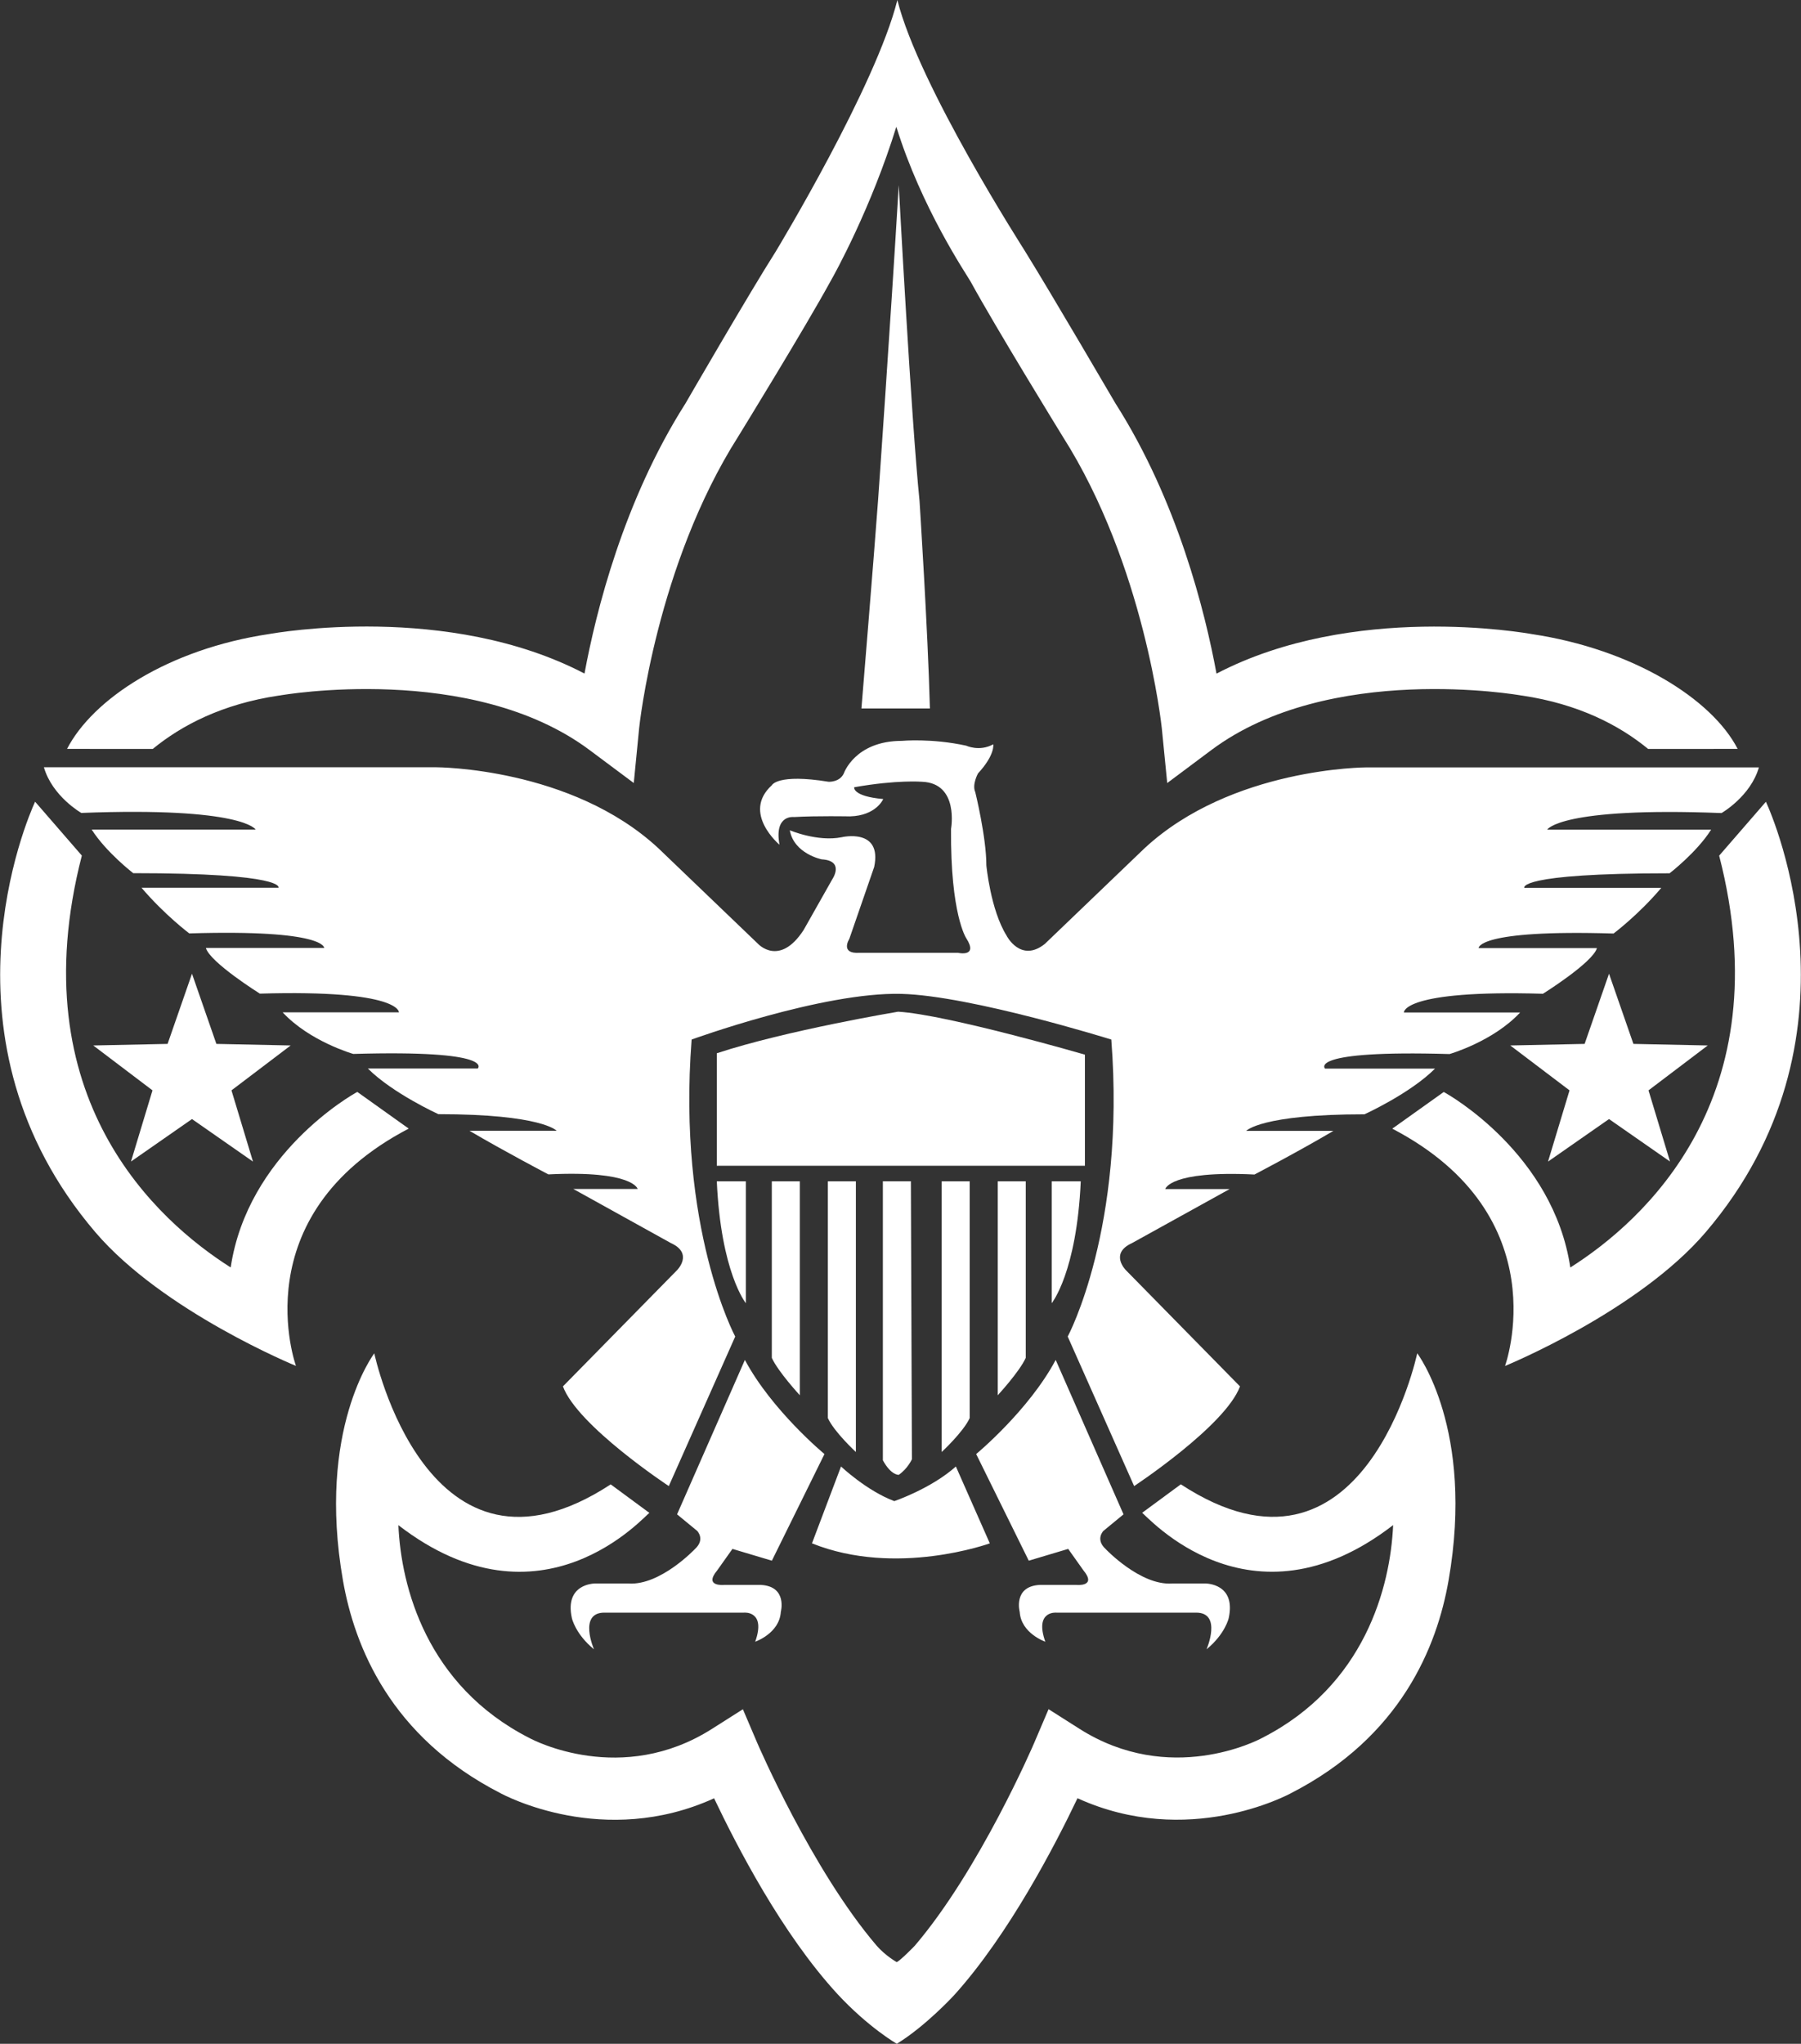
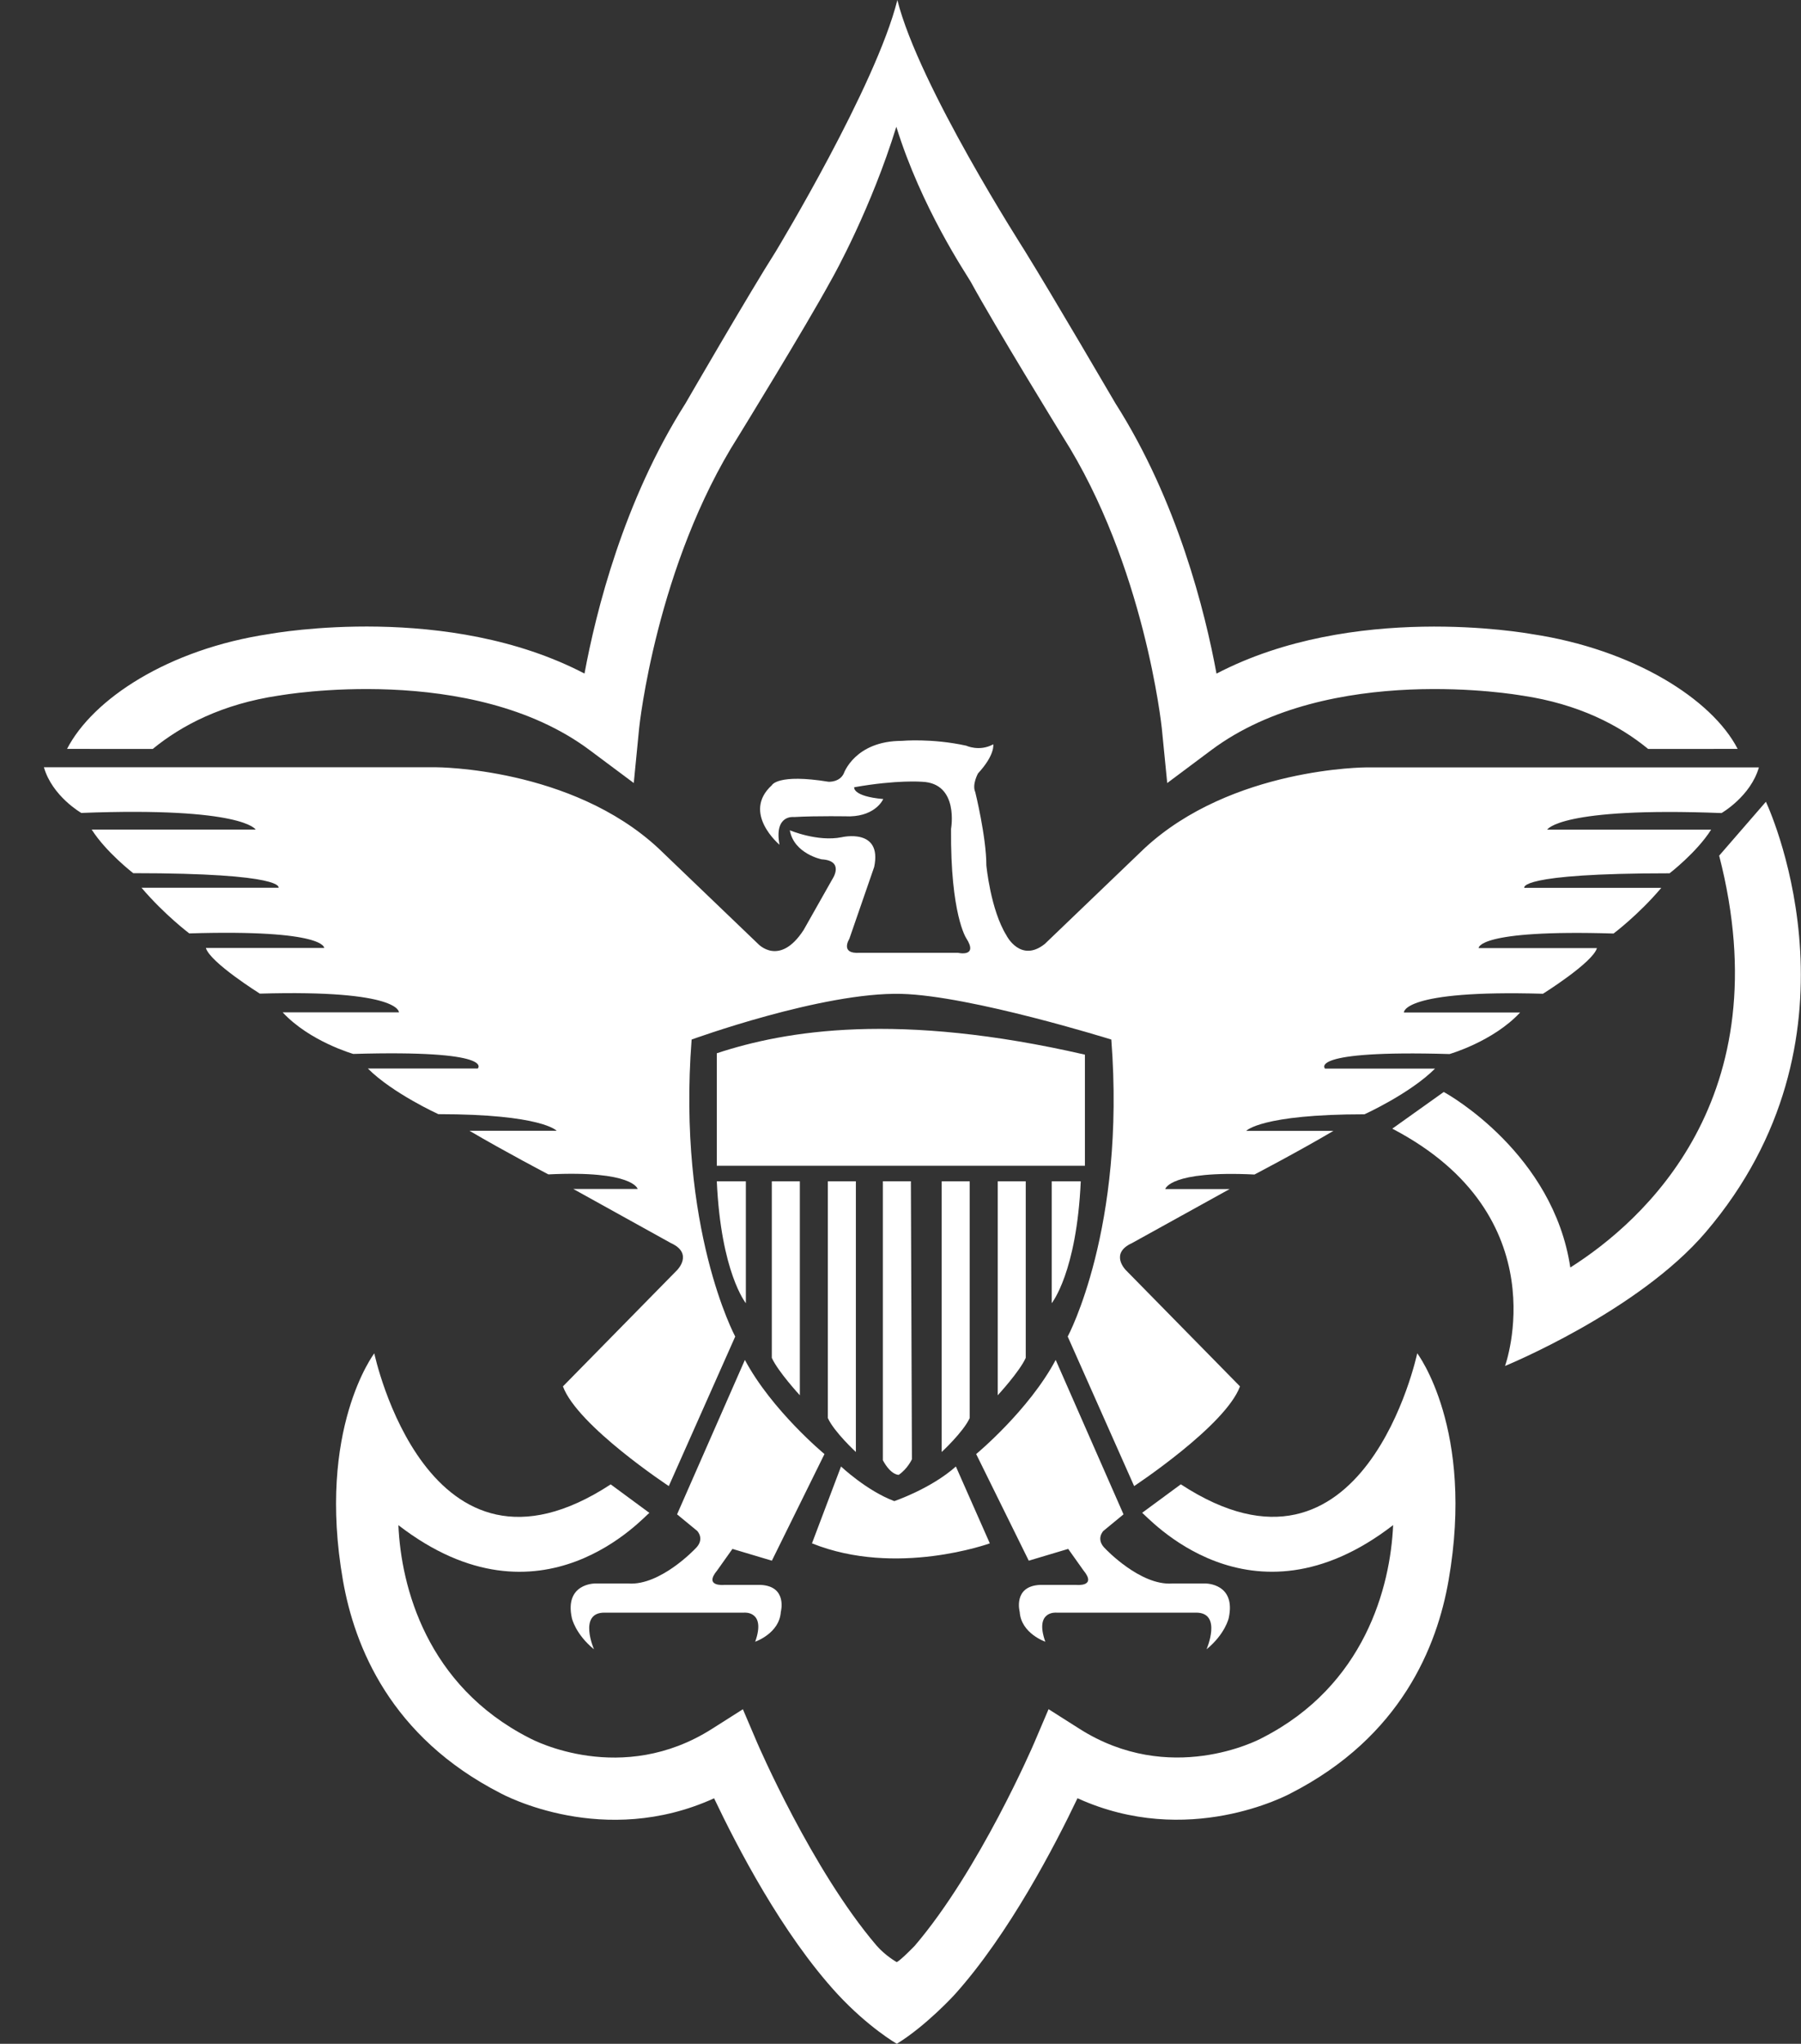
<svg xmlns="http://www.w3.org/2000/svg" width="100%" height="100%" viewBox="0 0 2204 2500" version="1.1" xml:space="preserve" style="fill-rule:evenodd;clip-rule:evenodd;stroke-linejoin:round;stroke-miterlimit:2;">
  <rect x="0" y="0" width="2204" height="2500" fill="#333333" stroke="none" />
  <path d="M1024.85,2439.11C956.493,2364.84 901.586,2257.76 873.874,2199.68C738.861,2261.09 617.223,2196.05 611.681,2193.02L612.715,2193.54C477.85,2124.67 433.806,2013.89 419.691,1933.19C387.398,1748.23 458.045,1655.41 458.045,1655.41C458.045,1655.41 522.854,1962.53 747.359,1815.7L794.728,1850.58C789.334,1853.31 662.819,2000.89 487.531,1865.58C490.782,1941.25 522.337,2061.78 647.374,2125.7L647.891,2125.92L648.409,2126.22C652.769,2128.58 760.735,2184.97 871.288,2114.76L909.124,2090.75L926.712,2131.98C927.525,2133.83 993.516,2287.02 1072.59,2379.69C1083.6,2392.4 1097.42,2400.09 1097.42,2400.09C1102.52,2397.58 1119.37,2380.14 1119.37,2380.14C1198.59,2287.54 1264.87,2133.76 1265.61,2131.91L1283.2,2090.67L1321.04,2114.69C1431.66,2184.89 1539.56,2128.51 1543.99,2126.14L1544.43,2125.85L1544.95,2125.63C1670.06,2061.71 1701.54,1941.18 1704.87,1865.5C1529.51,2000.89 1403.06,1853.24 1397.67,1850.5L1445.04,1815.62C1669.54,1962.46 1734.35,1655.34 1734.35,1655.34C1734.35,1655.34 1805,1748.15 1772.71,1933.12C1758.67,2013.82 1714.55,2124.59 1579.76,2193.47L1580.79,2192.95C1575.25,2195.98 1453.54,2261.01 1318.6,2199.6C1291.4,2256.65 1235.09,2365.43 1168.36,2439.7C1168.36,2439.7 1133.92,2477.53 1097.57,2499.93C1097.34,2500 1062.54,2479.75 1024.85,2439.11Z" style="fill:white;fill-rule:nonzero;" />
  <path d="M1278.62,1154.6L1400.55,1037.69C1507.26,938.664 1672.35,938.664 1672.35,938.664L2152.47,938.664C2142.28,974.209 2106.73,994.531 2106.73,994.531C1908.61,986.846 1893.38,1014.85 1893.38,1014.85L2094.02,1014.85C2076.28,1042.79 2043.18,1068.21 2043.18,1068.21C1855.25,1068.21 1865.38,1086.02 1865.38,1086.02L2033.05,1086.02C2005.12,1119.05 1974.6,1141.89 1974.6,1141.89C1806.92,1136.79 1809.51,1159.7 1809.51,1159.7L1954.28,1159.7C1949.25,1177.43 1888.21,1215.56 1888.21,1215.56C1715.51,1210.54 1718.02,1238.47 1718.02,1238.47L1860.28,1238.47C1827.24,1274.02 1773.89,1289.31 1773.89,1289.31C1598.6,1284.21 1621.51,1307.12 1621.51,1307.12L1756.15,1307.12C1725.63,1337.64 1669.84,1362.99 1669.84,1362.99C1542.81,1362.99 1525.07,1383.31 1525.07,1383.31L1631.78,1383.31C1588.62,1408.74 1535.19,1436.67 1535.19,1436.67C1431.07,1431.57 1425.97,1454.48 1425.97,1454.48L1504.75,1454.48L1385.33,1520.54C1357.39,1533.26 1377.72,1553.58 1377.72,1553.58L1517.46,1695.83C1499.65,1744.09 1387.91,1817.77 1387.91,1817.77L1306.63,1634.87C1306.63,1634.87 1377.79,1502.81 1359.98,1271.58C1359.98,1271.58 1188.31,1217.93 1103.18,1215.71C1006.67,1213.2 846.384,1271.58 846.384,1271.58C828.574,1502.73 899.739,1634.87 899.739,1634.87L818.45,1817.77C818.45,1817.77 706.641,1744.09 688.905,1695.83L828.648,1553.58C828.648,1553.58 848.97,1533.26 821.036,1520.54L701.542,1454.33L780.318,1454.33C780.318,1454.33 775.219,1431.42 671.095,1436.52C671.095,1436.52 617.74,1408.59 574.51,1383.17L681.22,1383.17C681.22,1383.17 663.41,1362.84 536.452,1362.84C536.452,1362.84 480.584,1337.42 450.138,1306.98L584.708,1306.98C584.708,1306.98 607.616,1284.07 432.328,1289.17C432.328,1289.17 378.973,1273.94 345.94,1238.32L488.196,1238.32C488.196,1238.32 490.708,1210.39 318.007,1215.41C318.007,1215.41 257.04,1177.28 251.941,1159.55L396.709,1159.55C396.709,1159.55 399.295,1136.64 231.619,1141.74C231.619,1141.74 201.172,1118.83 173.165,1085.87L340.841,1085.87C340.841,1085.87 350.965,1068.06 163.04,1068.06C163.04,1068.06 130.008,1042.64 112.198,1014.71L312.834,1014.71C312.834,1014.71 297.61,986.772 99.487,994.384C99.487,994.384 63.942,974.061 53.744,938.516L533.865,938.516C533.865,938.516 698.955,938.516 805.665,1037.54L927.599,1154.45C927.599,1154.45 953.833,1183.19 983.466,1137.53L1018.49,1075.6C1018.49,1075.6 1034.24,1052.84 1005.49,1051.14C1005.49,1051.14 971.642,1044.34 966.543,1015.59C966.543,1015.59 1000.39,1030 1030.02,1024.09C1030.02,1024.09 1079.98,1012.19 1069.78,1060.52L1039.33,1148.54C1039.33,1148.54 1027.44,1167.16 1052.04,1165.46L1172.28,1165.46C1172.28,1165.46 1197.7,1171.37 1182.48,1147.65C1182.48,1147.65 1162.97,1118.83 1163.85,1013.82C1163.85,1013.82 1174.05,957.952 1128.31,956.252C1128.31,956.252 1097.79,953.665 1045.32,962.977C1045.32,962.977 1042.81,973.988 1080.87,977.387C1080.87,977.387 1072.37,997.709 1040.22,998.596C1040.22,998.596 999.576,997.783 971.642,999.409C971.642,999.409 947.108,996.009 953.907,1033.26C953.907,1033.26 907.35,994.31 944.595,960.464C944.595,960.464 951.32,946.054 1013.99,956.252C1013.99,956.252 1027.51,957.065 1032.61,946.054C1032.61,946.054 1046.21,906.222 1103.7,906.222C1103.7,906.222 1140.13,902.823 1182.48,912.134C1182.48,912.134 1198.59,919.746 1215.51,910.435C1215.51,910.435 1218.02,923.145 1196.89,945.98C1196.89,945.98 1189.28,959.577 1193.49,968.889C1193.49,968.889 1207.08,1023.94 1207.08,1058.6C1207.08,1058.6 1212.18,1112.77 1231.62,1144.1C1231.62,1144.4 1248.99,1178.24 1278.62,1154.6Z" style="fill:white;fill-rule:nonzero;" />
  <path d="M911.563,1663.46L828.574,1852.35L853.182,1872.6C853.182,1872.6 863.307,1882.8 850.596,1894.62C850.596,1894.62 808.252,1939.48 769.307,1936.96L727.776,1936.96C727.776,1936.96 690.531,1936.96 699.842,1979.31C699.842,1979.31 704.054,1998.74 726.889,2017.44C726.889,2017.44 707.38,1972.58 739.6,1972.58L910.602,1972.58C910.602,1972.58 937.723,1970 924.199,2008.13C924.199,2008.13 953.833,1998.01 955.532,1971.7C955.532,1971.7 964.031,1940.36 930.998,1938.66L886.141,1938.66C886.141,1938.66 860.72,1941.25 877.717,1920.85L896.339,1894.62L944.595,1909.03L1008.96,1778.6C1008.89,1778.6 944.595,1725.32 911.563,1663.46ZM1291.92,1663.46L1374.91,1852.35L1350.3,1872.6C1350.3,1872.6 1340.18,1882.8 1352.89,1894.62C1352.89,1894.62 1395.23,1939.48 1434.18,1936.96L1475.71,1936.96C1475.71,1936.96 1512.95,1936.96 1503.64,1979.31C1503.64,1979.31 1499.35,1998.74 1476.52,2017.44C1476.52,2017.44 1496.03,1972.58 1463.81,1972.58L1292.73,1972.58C1292.73,1972.58 1265.69,1970 1279.21,2008.13C1279.21,2008.13 1249.58,1998.01 1247.88,1971.7C1247.88,1971.7 1239.38,1940.36 1272.49,1938.66L1317.34,1938.66C1317.34,1938.66 1342.76,1941.25 1325.84,1920.85L1307.22,1894.62L1258.96,1909.03L1194.6,1778.6C1194.6,1778.6 1258.96,1725.32 1291.92,1663.46ZM1029.21,1793.82C1029.21,1793.82 1060.54,1823.46 1094.39,1836.17C1094.39,1836.17 1139.17,1821.09 1169.77,1793.82L1211.3,1887.82C1211.3,1887.82 1096.98,1929.35 993.664,1887.82L1029.21,1793.82Z" style="fill:white;fill-rule:nonzero;" />
  <path d="M877.2,1445.02L912.745,1445.02L912.745,1594.07C912.745,1594 882.299,1556.75 877.2,1445.02ZM944.521,1445.02L978.811,1445.02L978.811,1706.69C978.811,1706.69 952.207,1677.88 944.521,1660.95L944.521,1445.02ZM1013.1,1445.02L1047.39,1445.02L1047.39,1776.09C1047.39,1776.09 1020.71,1751.48 1013.1,1734.56L1013.1,1445.02ZM1322.59,1445.02L1287.04,1445.02L1287.04,1594.07C1287.04,1594 1317.56,1556.75 1322.59,1445.02ZM1255.27,1445.02L1220.98,1445.02L1220.98,1706.69C1220.98,1706.69 1247.65,1677.88 1255.27,1660.95L1255.27,1445.02ZM1186.69,1445.02L1152.4,1445.02L1152.4,1776.09C1152.4,1776.09 1179,1751.48 1186.69,1734.56L1186.69,1445.02ZM1080.42,1786.21L1080.42,1444.94L1114.71,1444.94L1115.97,1784.95C1115.97,1784.95 1110.94,1796.34 1099.86,1804.02C1099.86,1804.02 1090.55,1804.83 1080.42,1786.21Z" style="fill:white;fill-rule:nonzero;" />
-   <path d="M1327.69,1425.95L1327.69,1290.05C1327.69,1290.05 1158.31,1240.91 1099.04,1237.51C1099.04,1237.51 961.888,1260.42 877.2,1288.35L877.2,1425.95L1327.69,1425.95Z" style="fill:white;fill-rule:nonzero;" />
+   <path d="M1327.69,1425.95L1327.69,1290.05C1099.04,1237.51 961.888,1260.42 877.2,1288.35L877.2,1425.95L1327.69,1425.95Z" style="fill:white;fill-rule:nonzero;" />
  <path d="M1107.99,1261.82L1113.9,1279.04L1132.08,1279.41L1117.59,1290.42L1122.84,1307.79L1107.99,1297.44L1093.06,1307.79L1098.31,1290.42L1083.82,1279.41L1102,1279.04L1107.99,1261.82ZM1049.53,1272.02L1055.52,1289.17L1073.7,1289.54L1059.21,1300.55L1064.46,1317.99L1049.53,1307.57L1034.6,1317.99L1039.85,1300.55L1025.37,1289.54L1043.55,1289.17L1049.53,1272.02ZM989.378,1284.73L995.364,1301.88L1013.54,1302.25L999.059,1313.26L1004.31,1330.7L989.378,1320.28L974.45,1330.7L979.697,1313.26L965.213,1302.25L983.392,1301.88L989.378,1284.73ZM926.786,1299.14L932.698,1316.29L950.877,1316.66L936.393,1327.67L941.639,1345.03L926.786,1334.69L911.784,1345.03L917.105,1327.67L902.547,1316.66L920.8,1316.29L926.786,1299.14ZM1166.37,1272.02L1160.38,1289.17L1142.2,1289.54L1156.68,1300.55L1151.44,1317.99L1166.37,1307.57L1181.29,1317.99L1176.05,1300.55L1190.53,1289.54L1172.35,1289.17L1166.37,1272.02ZM1226.52,1284.73L1220.53,1301.88L1202.36,1302.25L1216.84,1313.26L1211.59,1330.7L1226.52,1320.28L1241.37,1330.7L1236.13,1313.26L1250.61,1302.25L1232.43,1301.88L1226.52,1284.73ZM1289.11,1299.14L1283.2,1316.29L1265.02,1316.66L1279.51,1327.67L1274.26,1345.03L1289.11,1334.69L1304.11,1345.03L1298.79,1327.67L1313.35,1316.66L1295.1,1316.29L1289.11,1299.14ZM1289.11,1362.62L1283.2,1379.77L1265.02,1380.21L1279.51,1391.15L1274.26,1408.59L1289.11,1398.17L1304.11,1408.59L1298.79,1391.15L1313.35,1380.21L1295.1,1379.77L1289.11,1362.62ZM1218.91,1362.62L1212.92,1379.77L1194.74,1380.21L1209.23,1391.15L1203.98,1408.59L1218.91,1398.17L1233.84,1408.59L1228.59,1391.15L1243,1380.21L1224.82,1379.77L1218.91,1362.62ZM1148.63,1362.62L1142.57,1379.77L1124.39,1380.21L1138.95,1391.15L1133.63,1408.59L1148.63,1398.17L1163.56,1408.59L1158.24,1391.15L1172.72,1380.21L1154.62,1379.77L1148.63,1362.62ZM1073.25,1362.62L1067.27,1379.77L1049.09,1380.21L1063.57,1391.15L1058.33,1408.59L1073.25,1398.17L1088.18,1408.59L1082.86,1391.15L1097.42,1380.21L1079.24,1379.77L1073.25,1362.62ZM997.876,1362.62L991.891,1379.77L973.711,1380.21L988.196,1391.15L982.949,1408.59L997.876,1398.17L1012.8,1408.59L1007.48,1391.15L1022.04,1380.21L1003.86,1379.77L997.876,1362.62ZM927.599,1362.62L921.613,1379.77L903.434,1380.21L917.918,1391.15L912.671,1408.59L927.599,1398.17L942.526,1408.59L937.279,1391.15L951.69,1380.21L933.51,1379.77L927.599,1362.62Z" style="fill:white;fill-rule:nonzero;" />
-   <path d="M234.944,1191.03L264.799,1276.9L355.695,1278.82L283.274,1333.73L309.582,1420.85L234.944,1368.83L160.306,1420.78L186.614,1333.73L114.119,1278.82L205.089,1276.9L234.944,1191.03ZM1099.86,226.426C1099.86,226.426 1115.15,513.45 1125.28,612.548C1125.28,612.548 1135.48,770.027 1137.99,866.612L1054.19,866.612C1054.19,866.612 1069.48,681.2 1074.51,612.548C1074.51,612.548 1089.73,396.615 1099.86,226.426Z" style="fill:white;fill-rule:nonzero;" />
-   <path d="M100.153,1046.56C23.667,1343.33 193.191,1493.94 282.313,1550.33C303.005,1411.77 430.259,1339.27 437.279,1335.65L500.167,1380.51C295.393,1487.29 362.198,1670.78 362.198,1670.78C362.198,1670.78 199.547,1604.27 116.632,1507.17C-84.151,1271.95 33.644,1000.81 42.955,980.638L100.153,1046.56ZM1998.91,1276.9L1969.06,1191.03L1939.2,1276.9L1848.23,1278.82L1920.73,1333.73L1894.42,1420.85L1969.06,1368.83L2043.69,1420.78L2017.39,1333.73L2089.88,1278.82L1998.91,1276.9Z" style="fill:white;fill-rule:nonzero;" />
  <path d="M2161.05,980.712L2103.85,1046.63C2180.33,1343.41 2010.81,1494.01 1921.69,1550.4C1900.92,1411.84 1773.74,1339.34 1766.8,1335.72L1703.83,1380.58C1908.61,1487.36 1841.8,1670.85 1841.8,1670.85C1841.8,1670.85 2004.45,1604.35 2087.37,1507.24C2288.15,1271.95 2170.36,1000.81 2161.05,980.712ZM1874.32,775.569L1875.57,775.791C1865.75,774.017 1655.58,736.92 1488.71,823.973C1474.75,748.153 1440.9,612.548 1365.15,493.571C1364.34,492.241 1286.6,359.149 1254.38,307.272L1254.08,306.754L1253.79,306.311C1252.98,304.833 1124.46,105.084 1098.16,0.074C1071.92,105.084 950.951,304.907 950.138,306.311L949.916,306.68L949.62,307.198C917.401,357.745 839.659,492.093 838.846,493.497C763.174,612.474 729.328,748.079 715.287,823.899C548.423,736.846 338.181,773.943 328.426,775.717L329.683,775.495C205.532,794.044 113.454,855.232 82.047,916.051L186.91,916.125C222.603,886.861 272.337,861.144 340.915,850.872L341.58,850.798L342.171,850.724C344.462,850.281 577.022,809.636 721.495,917.455L775.589,957.804L782.166,890.63C782.313,888.708 803.153,691.546 903.434,533.92C907.055,528.008 985.388,400.68 1016.2,344.295C1021.6,335.058 1066.23,254.212 1096.9,155.04C1127.57,254.212 1182.4,335.058 1187.72,344.295C1218.54,400.68 1296.87,528.008 1300.49,533.92C1400.77,691.546 1421.54,888.708 1421.76,890.63L1428.41,957.804L1482.43,917.455C1626.9,809.636 1859.46,850.281 1861.76,850.724L1862.42,850.798L1863.01,850.872C1931.59,861.144 1981.32,886.861 2016.94,916.125L2126.46,916.051C2095.2,855.232 1998.54,794.118 1874.32,775.569Z" style="fill:white;fill-rule:nonzero;" />
</svg>